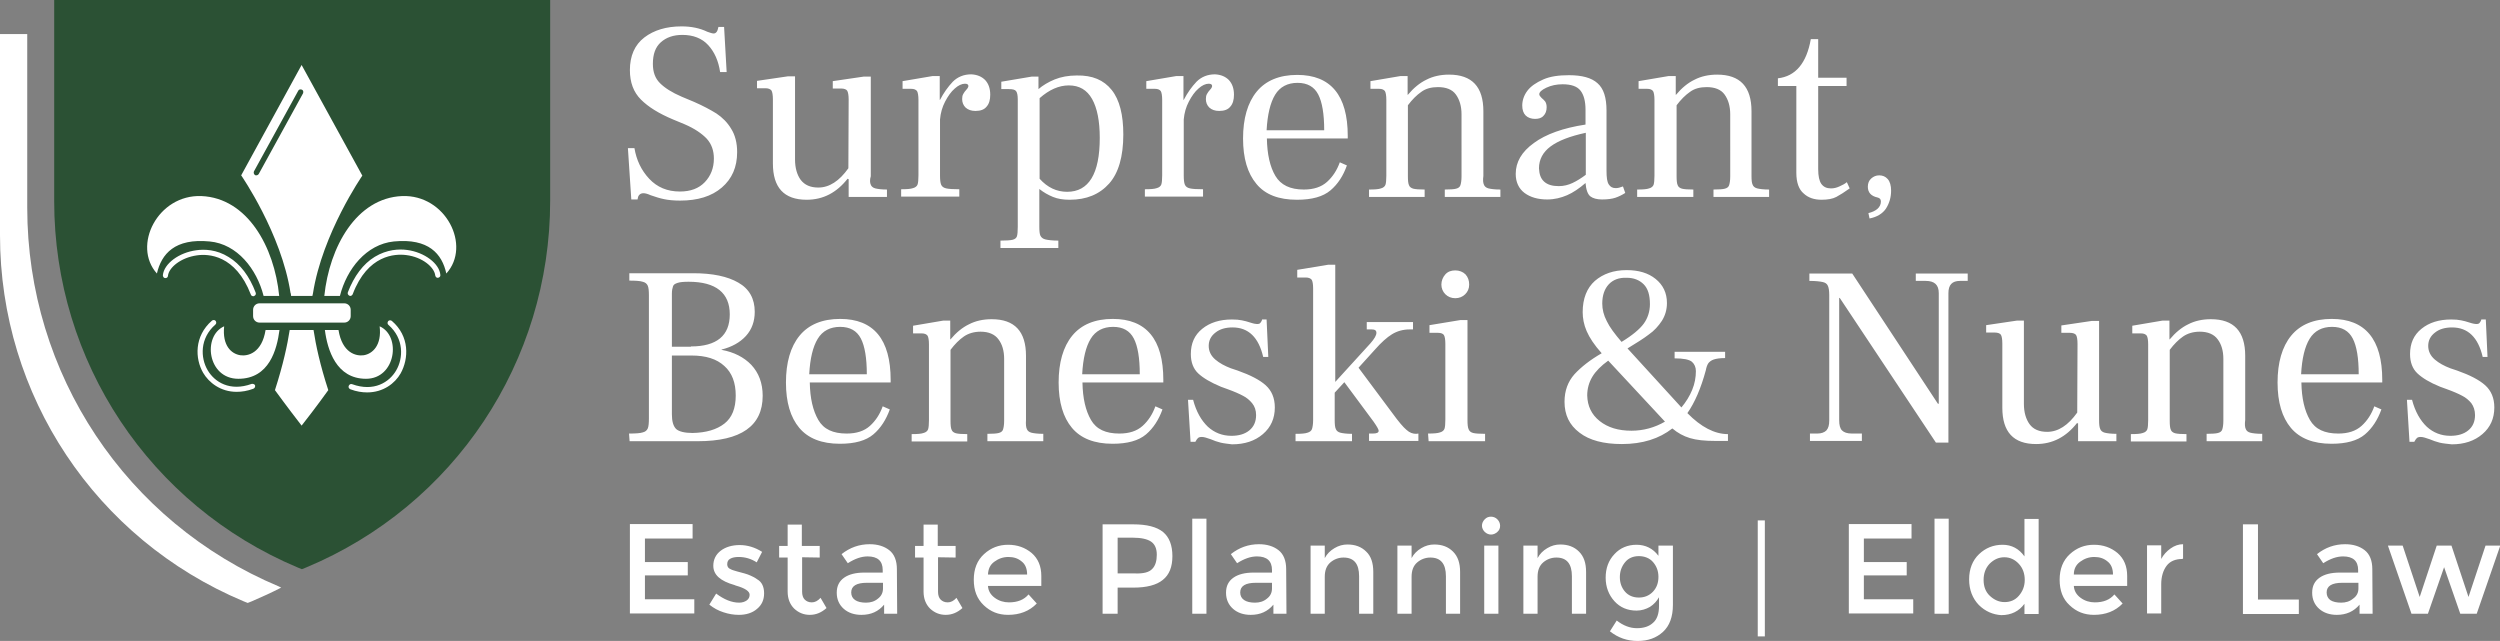
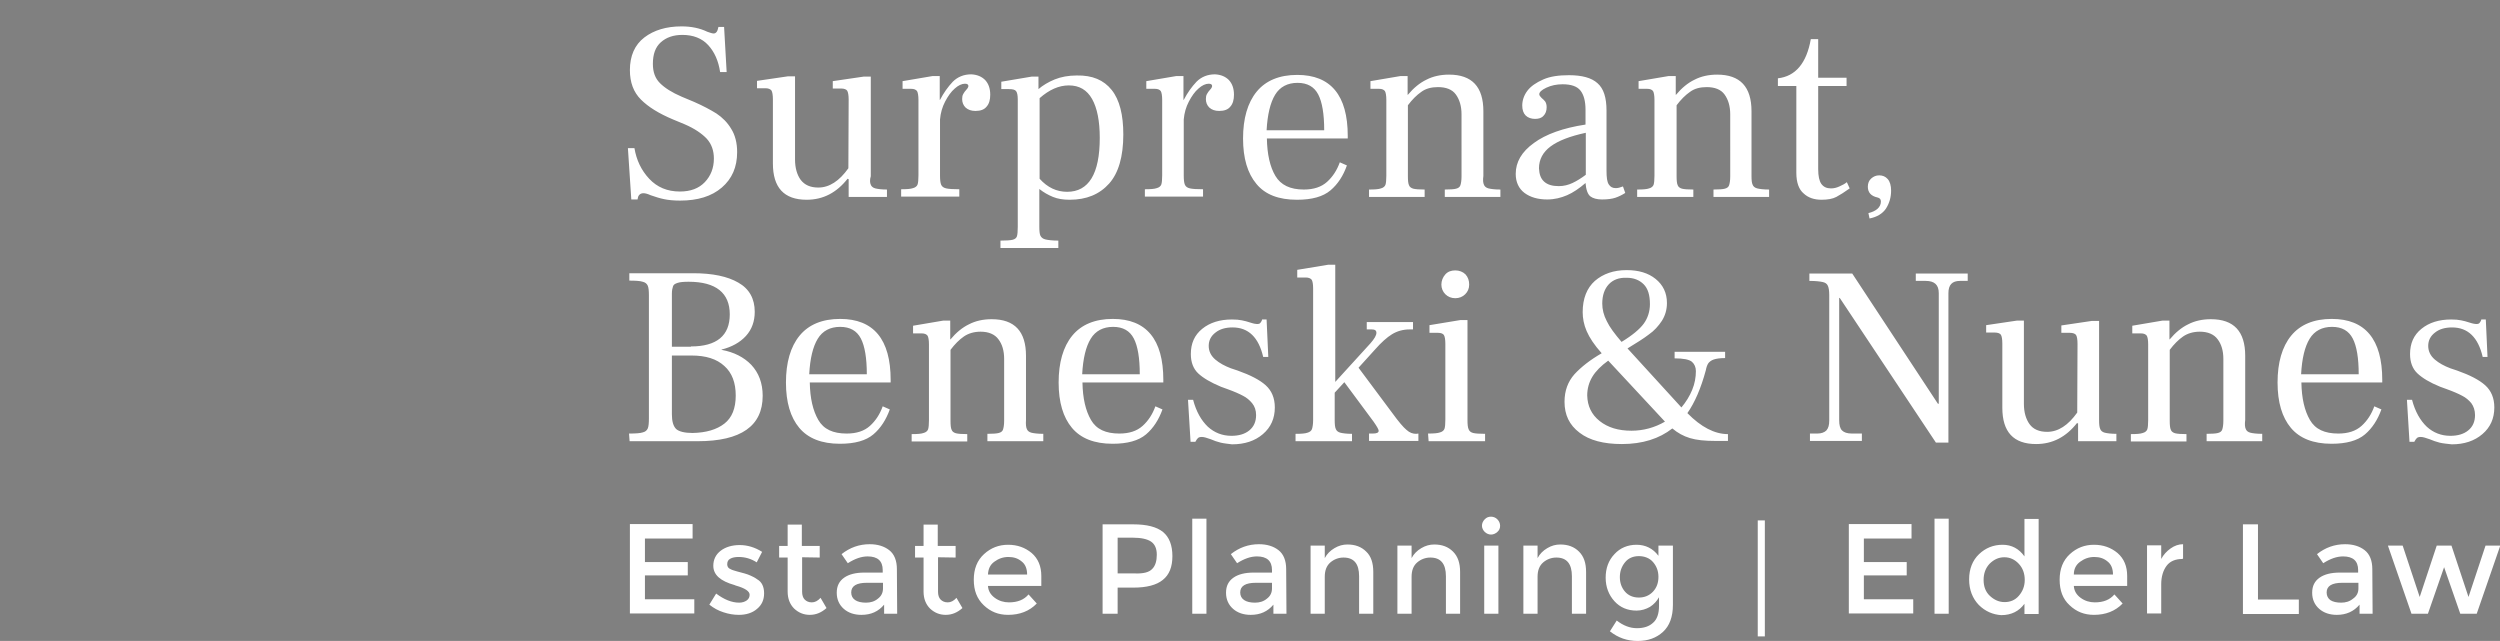
<svg xmlns="http://www.w3.org/2000/svg" version="1.1" id="Layer_1" x="0px" y="0px" viewBox="0 0 881.1 225.9" style="enable-background:new 0 0 881.1 225.9;" xml:space="preserve">
  <rect x="0" y="0" width="881.1" height="225.9" fill="#808080" stroke="none" />
  <style type="text/css">
	.st0{fill:#FFFFFF;}
	.st1{fill:#2B5134;}
</style>
  <g>
    <g>
-       <path class="st0" d="M98.3,206.7c-53.9-22.6-88.7-75-88.7-133.5V12H0v70.9C0,139.4,33.7,190,85.8,211.9l1.5,0.6l1.5-0.6    c3.5-1.5,7-3.1,10.3-4.8L98.3,206.7L98.3,206.7z" />
-       <path class="st1" d="M106.4,200.6l-1.5-0.6c-52.1-21.9-85.8-72.6-85.8-129.1V0h174.8v70.8c0,56.7-33.8,107.4-86,129.2L106.4,200.6    L106.4,200.6z" />
-       <path class="st0" d="M88.4,103.8c0.1,0.4,0.5,0.6,0.9,0.6c0.1,0,0.2,0,0.3-0.1c0.5-0.2,0.7-0.7,0.5-1.2c-2.2-5.8-5.4-10-9.5-12.5    c-4.3-2.7-8.6-2.8-11.4-2.4c-6.1,0.8-11.4,4.7-11.8,8.8c0,0.5,0.3,1,0.8,1c0.5,0.1,1-0.3,1-0.8c0.3-2.9,4.5-6.4,10.2-7.2    C73.4,89.4,83,89.8,88.4,103.8L88.4,103.8z M88.7,135.3c-7.7,2.8-13.1-0.7-15.5-4.8c-2.6-4.4-2.8-11.3,2.7-16.1    c0.4-0.3,0.4-0.9,0.1-1.3c-0.3-0.4-0.9-0.4-1.3-0.1c-6.3,5.5-6,13.4-3.1,18.4c2,3.4,6.1,6.7,11.8,6.7c1.8,0,3.8-0.3,5.9-1.1    c0.5-0.2,0.7-0.7,0.6-1.2C89.7,135.4,89.2,135.2,88.7,135.3L88.7,135.3z M91.5,106.9h29.8c1.3,0,2.3,1,2.3,2.3v2.2    c0,1.3-1,2.3-2.3,2.3H91.5c-1.3,0-2.3-1-2.3-2.3v-2.2C89.2,107.9,90.2,106.9,91.5,106.9z M133.8,115c0.8,6.7-2.5,9.7-5.6,10.2    c-2.7,0.4-7.6-0.8-8.9-8.9h-4.8c0.9,7,4,17.2,14.5,17.2S141.5,118.4,133.8,115L133.8,115z M141.7,69.1    c-16.1,0.7-25.6,17.9-27.4,35.2h5.5c2.4-9.5,9.3-18.2,19-19.2c12.3-1.2,17,4.4,18.5,11.3C166.2,86.6,157.1,68.5,141.7,69.1    L141.7,69.1z M73.9,85.1c9.7,0.9,16.6,9.7,19,19.2h5.5c-1.7-17.3-11.2-34.5-27.4-35.2c-15.4-0.6-24.5,17.5-15.7,27.3    C56.9,89.5,61.6,83.9,73.9,85.1L73.9,85.1z M93.6,116.3c-1.3,8.1-6.2,9.3-8.9,8.9c-3.2-0.5-6.4-3.4-5.7-10.2    c-7.7,3.4-5.9,18.5,5,18.5s13.6-10.3,14.5-17.2H93.6z M102.6,104.3h7.5c0.1-0.6,0.2-0.9,0.2-0.9c3.3-21.1,17.4-41.5,17.4-41.5    l-21.4-39L85,61.8c0,0,14.2,20.5,17.4,41.5C102.5,103.3,102.5,103.6,102.6,104.3z M90.3,61.8c-0.2,0-0.3,0-0.4-0.1    c-0.4-0.2-0.6-0.8-0.4-1.3L105.1,32c0.2-0.5,0.8-0.6,1.3-0.4s0.6,0.8,0.4,1.3L91.2,61.3C91,61.6,90.7,61.8,90.3,61.8z     M102.1,116.3c-0.8,5.2-2.3,12.2-5.2,21.2c0,0,4.5,6.2,9.4,12.5c4.9-6.2,9.4-12.5,9.4-12.5c-2.9-8.9-4.4-15.9-5.2-21.2H102.1z     M143.5,88.1c-2.8-0.4-7.1-0.2-11.4,2.4c-4.1,2.5-7.3,6.8-9.5,12.5c-0.2,0.5,0.1,1,0.5,1.2c0.1,0,0.2,0.1,0.3,0.1    c0.4,0,0.7-0.2,0.9-0.6c5.3-14,15-14.3,18.9-13.8c5.7,0.7,9.9,4.3,10.2,7.2c0.1,0.5,0.5,0.9,1,0.8c0.5-0.1,0.9-0.5,0.8-1    C154.9,92.9,149.6,88.9,143.5,88.1L143.5,88.1z M138.1,113.1c-0.4-0.3-1-0.3-1.3,0.1c-0.3,0.4-0.3,1,0.1,1.3    c5.5,4.8,5.3,11.7,2.7,16.1c-2.4,4.1-7.8,7.6-15.5,4.8c-0.5-0.2-1,0.1-1.2,0.6s0.1,1,0.6,1.2c2.1,0.8,4.1,1.1,5.9,1.1    c5.7,0,9.8-3.2,11.8-6.7C144.1,126.4,144.4,118.5,138.1,113.1L138.1,113.1z" />
-     </g>
+       </g>
    <path class="st0" d="M221.3,52.2h2.3c0.7,4.2,2.4,7.8,5.2,10.8c2.8,3,6.4,4.5,10.8,4.5c3.8,0,6.7-1.1,8.8-3.3s3.2-5,3.2-8.3   c0-2.8-0.8-5.1-2.5-7c-1.7-1.8-4.3-3.6-7.8-5.1l-4.1-1.7c-5-2.1-8.7-4.4-11.3-7s-3.9-6-3.9-10.4c0-5,1.7-8.9,5.1-11.5   s7.8-3.9,13.1-3.9c3.4,0,6.4,0.6,9.1,1.9c1.1,0.4,1.8,0.6,2.2,0.6c0.5,0,0.8-0.2,1.1-0.6s0.4-0.9,0.6-1.7h2l0.9,15.9h-2.3   c-0.6-4-2-7.1-4.2-9.5s-5.3-3.6-9.1-3.6c-3.2,0-5.7,0.9-7.6,2.6c-1.9,1.7-2.8,4.2-2.8,7.6c0,2.9,0.8,5.1,2.5,6.8   c1.7,1.7,4.2,3.3,7.7,4.8l4.3,1.8c3.2,1.4,5.8,2.8,7.9,4.1c2.1,1.4,3.9,3.2,5.2,5.4c1.4,2.2,2.1,5,2.1,8.2c0,5.3-1.8,9.4-5.4,12.5   c-3.6,3.1-8.5,4.6-14.7,4.6c-2.3,0-4.2-0.2-5.6-0.5c-1.5-0.3-3.1-0.8-4.8-1.4c-1.1-0.5-1.9-0.7-2.5-0.7c-0.7,0-1.1,0.2-1.5,0.6   s-0.5,1-0.6,1.6h-2.2L221.3,52.2L221.3,52.2z M306.9,65.1c0.2,0.6,0.8,1.1,1.6,1.3c0.8,0.2,2.2,0.4,4.1,0.4v2.6h-13.5v-6.3h-0.3   v-0.2c-3.9,5-8.7,7.5-14.5,7.5c-8,0-11.9-4.3-11.9-12.8V35c0-1.5-0.2-2.6-0.5-3.1c-0.4-0.5-1.1-0.8-2.1-0.8h-3v-2.6l10.9-1.6h2.5   v29.3c0,3,0.7,5.4,2,7.2c1.4,1.8,3.4,2.7,6.2,2.7c3.9,0,7.4-2.3,10.6-6.8l0.1-24.2c0-1.5-0.2-2.6-0.5-3.1s-1.1-0.8-2.1-0.8h-3v-2.6   l10.9-1.6h2.5v35.1C306.5,63.4,306.6,64.5,306.9,65.1L306.9,65.1z M347.2,28.2c1.2,1.3,1.8,3,1.8,5.2c0,1.8-0.4,3.2-1.3,4.2   c-0.8,1-2.1,1.5-3.9,1.5c-1.5,0-2.6-0.4-3.5-1.2c-0.8-0.8-1.2-1.8-1.2-3c0-0.7,0.1-1.3,0.4-1.8s0.6-1,1.1-1.5   c0.5-0.5,0.7-1,0.7-1.3c0-0.5-0.4-0.8-1.2-0.8c-1.1,0-2.4,0.6-3.6,1.7c-1.3,1.1-2.4,2.7-3.4,4.6c-1,1.9-1.6,4-1.8,6.3v19.7   c0,1.5,0.1,2.6,0.4,3.3s0.9,1.1,1.8,1.3s2.4,0.3,4.6,0.3v2.6h-20.5v-2.6c2,0,3.4-0.1,4.2-0.4c0.8-0.2,1.4-0.7,1.6-1.3   c0.2-0.6,0.3-1.7,0.3-3.2V35.2c0-1.5-0.2-2.6-0.5-3.1c-0.4-0.5-1-0.8-2.1-0.8h-3v-2.7l10.6-1.8h2.5v8.4h0.1   c1.3-2.5,2.8-4.6,4.5-6.4c1.7-1.7,3.9-2.6,6.5-2.6C344.4,26.3,346,27,347.2,28.2L347.2,28.2z M391.8,31.7c2.8,3.5,4.1,8.8,4.1,15.7   c0,7.8-1.7,13.6-5,17.3c-3.4,3.8-8,5.7-13.9,5.7c-2.3,0-4.2-0.3-5.9-1s-3.3-1.6-4.8-2.8v13.3c0,1.5,0.1,2.6,0.4,3.2   c0.3,0.6,0.9,1.1,1.8,1.3c0.9,0.2,2.4,0.4,4.5,0.4v2.6h-20.4v-2.6c2,0,3.5-0.1,4.3-0.3c0.8-0.2,1.3-0.6,1.5-1.2   c0.2-0.6,0.3-1.7,0.3-3.3v-45c0-1.4-0.2-2.4-0.6-2.9c-0.4-0.5-1.2-0.7-2.5-0.7h-2.7v-2.6l10.7-1.8h2.4v4.4c1.5-1.3,3.5-2.5,5.7-3.4   s4.9-1.4,7.8-1.4C385,26.5,389,28.2,391.8,31.7L391.8,31.7z M387.6,48.6c0-5.9-0.9-10.5-2.7-13.7c-1.8-3.2-4.5-4.8-8.2-4.8   c-3.5,0-6.9,1.5-10.3,4.5V63c2.8,3.1,6,4.6,9.7,4.6C383.7,67.6,387.6,61.3,387.6,48.6z M433.1,28.2c1.2,1.3,1.8,3,1.8,5.2   c0,1.8-0.4,3.2-1.3,4.2c-0.8,1-2.1,1.5-3.9,1.5c-1.5,0-2.6-0.4-3.5-1.2c-0.8-0.8-1.2-1.8-1.2-3c0-0.7,0.1-1.3,0.4-1.8   s0.6-1,1.1-1.5c0.5-0.5,0.7-1,0.7-1.3c0-0.5-0.4-0.8-1.2-0.8c-1.1,0-2.4,0.6-3.6,1.7c-1.3,1.1-2.4,2.7-3.4,4.6   c-1,1.9-1.6,4-1.8,6.3v19.7c0,1.5,0.1,2.6,0.4,3.3s0.9,1.1,1.8,1.3s2.4,0.3,4.6,0.3v2.6h-20.5v-2.6c2,0,3.4-0.1,4.2-0.4   c0.8-0.2,1.4-0.7,1.6-1.3c0.2-0.6,0.3-1.7,0.3-3.2V35.2c0-1.5-0.2-2.6-0.5-3.1c-0.4-0.5-1-0.8-2.1-0.8h-3v-2.7l10.6-1.8h2.5v8.4   h0.1c1.3-2.5,2.8-4.6,4.5-6.4c1.7-1.7,3.9-2.6,6.5-2.6C430.3,26.3,431.9,27,433.1,28.2L433.1,28.2z M475,48.8h-28.5   c0.1,5.6,1.1,10,3,13.2s5.2,4.8,10,4.8c3.5,0,6.2-0.9,8.2-2.7s3.5-4.1,4.5-6.9l2.5,1.1c-1.3,3.7-3.2,6.6-5.8,8.8   c-2.6,2.2-6.5,3.3-11.8,3.3c-6.4,0-11.2-1.8-14.3-5.6c-3.1-3.7-4.7-9-4.7-16s1.6-12.6,4.8-16.5s8-5.9,14.3-5.9   c11.8,0,17.8,7.2,17.8,21.5L475,48.8L475,48.8z M466.7,45.9c0-5.7-0.7-9.9-2.1-12.6c-1.4-2.7-3.8-4.1-7.3-4.1s-6.2,1.4-7.9,4.2   s-2.7,7-3,12.5H466.7L466.7,45.9z M523,65.1c0.2,0.6,0.8,1.1,1.6,1.3c0.8,0.2,2.2,0.4,4.2,0.4v2.6h-19.6v-2.6c1.9,0,3.3-0.1,4-0.3   c0.8-0.2,1.3-0.6,1.5-1.2s0.4-1.6,0.4-3.1V40.3c0-2.9-0.7-5.2-2-7c-1.3-1.8-3.5-2.6-6.3-2.6c-2.3,0-4.3,0.5-5.9,1.7   c-1.6,1.1-3.2,2.7-4.7,4.7v25c0,1.5,0.1,2.6,0.4,3.2c0.2,0.6,0.8,1,1.5,1.2c0.8,0.2,2.1,0.3,4,0.3v2.6h-19.6v-2.6   c2,0,3.4-0.1,4.2-0.4c0.8-0.2,1.4-0.7,1.6-1.3c0.2-0.6,0.3-1.7,0.3-3.2V35.2c0-1.5-0.2-2.6-0.5-3.1c-0.4-0.5-1-0.8-2.1-0.8h-3v-2.7   l10.6-1.8h2.5v6.6h0.1c2-2.4,4.2-4.2,6.5-5.3c2.3-1.2,5-1.8,8-1.8c8.1,0,12.1,4.3,12.1,12.9V62C522.6,63.5,522.7,64.5,523,65.1   L523,65.1z M572.8,68c-1.1,0.7-2.3,1.3-3.5,1.7c-1.2,0.4-2.8,0.6-4.7,0.6c-1.8,0-3.2-0.4-4.1-1.1s-1.5-2.3-1.7-4.7   c-2.2,1.9-4.4,3.4-6.5,4.3s-4.4,1.5-7,1.5c-3.3,0-6-0.8-8-2.3s-3.1-3.8-3.1-6.7c0-4.2,2.1-7.8,6.4-10.9c4.2-3.1,10.3-5.3,18.2-6.5   v-5.2c0-3-0.6-5.3-1.8-6.8c-1.2-1.5-3.3-2.2-6.3-2.2c-2.1,0-4,0.4-5.7,1.2c-1.7,0.8-2.5,1.6-2.5,2.3c0,0.4,0.3,0.8,0.8,1.3   c0.6,0.5,1,0.9,1.3,1.3c0.3,0.5,0.5,1.1,0.5,2c0,1.3-0.4,2.3-1.1,3c-0.7,0.8-1.7,1.1-3,1.1s-2.5-0.4-3.3-1.2   c-0.8-0.8-1.2-2-1.2-3.5c0-1.8,0.6-3.6,1.8-5.2c1.2-1.6,3.1-2.9,5.6-4s5.5-1.5,9.1-1.5c4.5,0,7.9,0.9,10,2.8   c2.2,1.9,3.2,5.1,3.2,9.7v21.2c0,2.3,0.2,3.9,0.8,4.8s1.3,1.3,2.5,1.3c0.7,0,1.5-0.2,2.5-0.6L572.8,68L572.8,68z M544.2,64   c1.2,1.1,2.9,1.6,5.2,1.6c1.7,0,3.3-0.4,4.8-1.1c1.5-0.7,3.1-1.7,4.7-2.9V46.8c-5.6,1.2-9.7,2.8-12.4,4.8c-2.7,2-4.1,4.6-4.1,7.7   C542.5,61.4,543,62.9,544.2,64L544.2,64z M617.7,65.1c0.2,0.6,0.8,1.1,1.6,1.3c0.8,0.2,2.2,0.4,4.2,0.4v2.6h-19.6v-2.6   c1.9,0,3.3-0.1,4-0.3c0.8-0.2,1.3-0.6,1.5-1.2s0.4-1.6,0.4-3.1V40.3c0-2.9-0.7-5.2-2-7c-1.3-1.8-3.5-2.6-6.3-2.6   c-2.3,0-4.3,0.5-5.9,1.7c-1.6,1.1-3.2,2.7-4.7,4.7v25c0,1.5,0.1,2.6,0.4,3.2c0.2,0.6,0.8,1,1.5,1.2c0.8,0.2,2.1,0.3,4,0.3v2.6H577   v-2.6c2,0,3.4-0.1,4.2-0.4c0.8-0.2,1.4-0.7,1.6-1.3s0.3-1.7,0.3-3.2V35.2c0-1.5-0.2-2.6-0.5-3.1c-0.4-0.5-1-0.8-2.1-0.8h-3v-2.7   l10.6-1.8h2.5v6.6h0.1c2-2.4,4.2-4.2,6.5-5.3c2.3-1.2,5-1.8,8-1.8c8.1,0,12.1,4.3,12.1,12.9V62C617.3,63.5,617.4,64.5,617.7,65.1   L617.7,65.1z M635.7,68.2c-1.7-1.4-2.6-3.9-2.6-7.3V30.3h-6.5v-2.7c6.2-0.7,10.1-5.3,11.6-13.8h2.6v13.6h10v2.9h-10v29.3   c0,2.5,0.4,4.2,1.1,5.2c0.8,1.1,1.9,1.6,3.4,1.6c1,0,1.9-0.2,3-0.7s1.9-0.9,2.6-1.5l1,2.2c-1.8,1.3-3.4,2.3-4.7,3   c-1.3,0.7-3.1,1-5.2,1C639.4,70.4,637.3,69.7,635.7,68.2L635.7,68.2z M658.5,75.1c1.3-0.3,2.4-0.8,3.2-1.5c0.8-0.7,1.2-1.6,1.2-2.6   c0-0.8-0.4-1.2-1.2-1.4c-2.3-0.5-3.4-1.8-3.4-3.8c0-1.2,0.4-2.2,1.2-2.9s1.7-1.1,2.8-1.1c1.2,0,2.2,0.4,3,1.3   c0.8,0.9,1.2,2.3,1.2,4.1c0,2.3-0.6,4.4-1.8,6.3c-1.2,1.8-3.2,3-5.8,3.5L658.5,75.1L658.5,75.1z M221.7,152.8   c2.3,0,3.9-0.1,4.8-0.4c0.9-0.2,1.5-0.7,1.8-1.4s0.4-1.9,0.4-3.6v-43.2c0-1.7-0.1-2.8-0.4-3.5c-0.3-0.7-0.9-1.2-1.8-1.4   c-0.9-0.3-2.5-0.4-4.7-0.4v-2.6h22.5c6.8,0,12.1,1.1,15.9,3.3c3.9,2.2,5.8,5.7,5.8,10.3c0,3.3-1,6.2-3.1,8.5   c-2.1,2.3-5,3.9-8.6,4.8v0.1c4.4,0.8,7.9,2.6,10.5,5.3c2.6,2.8,4,6.4,4,10.9c0,10.6-7.6,16-22.9,16h-24L221.7,152.8L221.7,152.8z    M243.5,122.1c9.1,0,13.7-3.8,13.7-11.3s-4.8-11.5-14.5-11.5c-1.7,0-3,0.1-3.9,0.4s-1.4,0.6-1.6,1.2c-0.2,0.6-0.4,1.4-0.4,2.6v18.7   H243.5L243.5,122.1z M255.3,149.3c2.7-2.1,4-5.4,4-9.9s-1.3-8-4-10.4c-2.7-2.5-6.5-3.7-11.6-3.7h-6.9v20.7c0,2.5,0.5,4.2,1.5,5.2   c1,0.9,3,1.4,5.8,1.4C248.9,152.5,252.6,151.4,255.3,149.3L255.3,149.3z M313.9,134.8h-28.5c0.1,5.6,1.1,9.9,3,13.2s5.2,4.8,10,4.8   c3.5,0,6.2-0.9,8.2-2.7c2-1.8,3.5-4.1,4.5-6.9l2.5,1.1c-1.3,3.6-3.2,6.6-5.8,8.8c-2.6,2.2-6.5,3.3-11.8,3.3   c-6.4,0-11.2-1.9-14.3-5.6c-3.1-3.7-4.7-9-4.7-16s1.6-12.6,4.8-16.5s8-5.9,14.3-5.9c11.8,0,17.8,7.2,17.8,21.5L313.9,134.8   L313.9,134.8z M305.5,131.9c0-5.7-0.7-9.9-2.1-12.6c-1.4-2.7-3.8-4.1-7.3-4.1s-6.2,1.4-7.9,4.2s-2.7,6.9-3,12.5H305.5L305.5,131.9z    M361.9,151.2c0.2,0.6,0.8,1.1,1.6,1.3c0.8,0.2,2.2,0.4,4.2,0.4v2.6H348v-2.6c1.9,0,3.3-0.1,4-0.3c0.8-0.2,1.3-0.6,1.5-1.2   s0.4-1.6,0.4-3.1v-21.8c0-2.9-0.7-5.2-2-6.9c-1.3-1.8-3.5-2.7-6.3-2.7c-2.3,0-4.3,0.6-5.9,1.7c-1.6,1.1-3.2,2.7-4.7,4.7v25   c0,1.5,0.1,2.6,0.4,3.2c0.2,0.6,0.8,1,1.5,1.2c0.8,0.2,2.1,0.3,4,0.3v2.6h-19.6v-2.6c2,0,3.4-0.1,4.2-0.4c0.8-0.2,1.4-0.7,1.6-1.3   c0.2-0.6,0.3-1.7,0.3-3.2v-26.7c0-1.6-0.2-2.6-0.5-3.1c-0.4-0.5-1-0.8-2.1-0.8h-3v-2.7l10.6-1.8h2.5v6.6h0.1c2-2.4,4.2-4.2,6.5-5.3   c2.3-1.2,5-1.8,8-1.8c8.1,0,12.1,4.3,12.1,12.9V148C361.5,149.5,361.6,150.6,361.9,151.2L361.9,151.2z M410,134.8h-28.5   c0.1,5.6,1.1,9.9,3,13.2s5.2,4.8,10,4.8c3.5,0,6.2-0.9,8.2-2.7c2-1.8,3.5-4.1,4.5-6.9l2.5,1.1c-1.3,3.6-3.2,6.6-5.8,8.8   c-2.6,2.2-6.5,3.3-11.8,3.3c-6.4,0-11.2-1.9-14.3-5.6c-3.1-3.7-4.7-9-4.7-16s1.6-12.6,4.8-16.5s8-5.9,14.3-5.9   c11.8,0,17.8,7.2,17.8,21.5L410,134.8L410,134.8z M401.7,131.9c0-5.7-0.7-9.9-2.1-12.6c-1.4-2.7-3.8-4.1-7.3-4.1s-6.2,1.4-7.9,4.2   s-2.7,6.9-3,12.5H401.7L401.7,131.9z M430.2,156c-1.2-0.3-2.4-0.7-3.5-1.2c-1.4-0.5-2.4-0.8-3.1-0.8c-0.6,0-1.1,0.1-1.4,0.4   c-0.3,0.3-0.6,0.7-0.9,1.3h-1.7l-0.9-14.8h1.8c1.1,4.2,2.9,7.3,5.2,9.5c2.3,2.1,5.1,3.2,8.3,3.2c2.6,0,4.7-0.6,6.3-1.9   c1.6-1.3,2.4-3.1,2.4-5.4c0-1.7-0.5-3.1-1.4-4.2s-2-2-3.2-2.6c-1.3-0.7-3.1-1.5-5.6-2.4l-2.2-0.8c-3.6-1.5-6.3-3.1-8-4.7   c-1.7-1.6-2.6-3.9-2.6-6.8c0-3.8,1.3-6.7,4-8.9s6.2-3.3,10.5-3.3c1.4,0,2.6,0.1,3.5,0.3s1.9,0.4,3,0.8c1.2,0.4,2,0.5,2.3,0.5   c0.6,0,1-0.1,1.2-0.4c0.2-0.3,0.4-0.5,0.5-0.8c0.1-0.2,0.1-0.4,0.1-0.4h1.6l0.6,13.2h-1.8c-1.6-6.9-5.2-10.4-10.8-10.4   c-2.5,0-4.5,0.6-6,1.8c-1.6,1.2-2.4,2.8-2.4,4.7s0.8,3.5,2.3,4.8c1.5,1.3,3.4,2.3,5.5,3.1l2.4,0.8c4.5,1.6,7.8,3.3,9.9,5.2   s3.2,4.5,3.2,7.8c0,3.9-1.4,7-4.2,9.4c-2.8,2.4-6.4,3.6-10.9,3.6C432.8,156.4,431.4,156.3,430.2,156L430.2,156z M499.9,152.8v2.6   h-17.4v-2.6h1.3c1.4,0,2.1-0.3,2.1-1c0-0.4-0.6-1.5-1.8-3.2l-10.3-13.9l-3.4,3.7v9.6c0,1.5,0.1,2.6,0.4,3.2   c0.2,0.6,0.8,1.1,1.6,1.3c0.8,0.2,2.2,0.4,4.1,0.4v2.6h-19.9v-2.6c2,0,3.4-0.1,4.2-0.4c0.8-0.2,1.4-0.7,1.6-1.3s0.4-1.7,0.4-3.2   v-46.3c0-1.6-0.2-2.6-0.5-3.1c-0.4-0.5-1.1-0.8-2.1-0.8h-3v-2.7l10.9-1.8h2.5v41.3L483,121c1.4-1.6,2.1-2.8,2.1-3.7   s-0.6-1.2-1.7-1.2h-1.7v-2.6H498v2.6h-1.2c-2.3,0-4.4,0.6-6.2,1.7c-1.8,1.1-3.8,2.9-6,5.4l-5.8,6.4l12,16.1   c2.1,2.9,3.8,4.9,4.9,5.8c1.1,1,2.2,1.4,3.4,1.4L499.9,152.8L499.9,152.8z M503.3,152.8c2,0,3.4-0.1,4.2-0.4   c0.8-0.2,1.4-0.7,1.6-1.3c0.2-0.6,0.3-1.7,0.3-3.2v-26.7c0-1.6-0.2-2.6-0.5-3.1c-0.3-0.5-1-0.8-2.1-0.8h-3v-2.7l10.9-1.8h2.5V148   c0,1.6,0.1,2.6,0.4,3.3s0.8,1.1,1.6,1.3c0.8,0.2,2.2,0.3,4.2,0.3v2.6h-19.9L503.3,152.8L503.3,152.8z M509.4,103.7   c-0.9-0.9-1.4-2.1-1.4-3.4s0.5-2.6,1.4-3.6c0.9-1,2.1-1.4,3.5-1.4c1.4,0,2.7,0.5,3.6,1.4c0.9,1,1.3,2.2,1.3,3.6s-0.5,2.5-1.4,3.4   s-2.1,1.4-3.5,1.4S510.3,104.6,509.4,103.7L509.4,103.7z M609,153v2.4h-4.5c-3.7,0-6.6-0.3-8.9-1s-4.3-1.8-6.2-3.4   c-4.6,3.6-10.5,5.5-17.8,5.5c-6.4,0-11.4-1.3-14.9-4c-3.6-2.7-5.3-6.3-5.3-10.9c0-3.9,1.2-7.1,3.5-9.7c2.4-2.6,5.6-5.1,9.6-7.4   c-2.6-2.9-4.3-5.5-5.3-7.8c-1-2.3-1.4-4.6-1.4-6.7c0-4.8,1.5-8.5,4.3-11c2.9-2.5,6.6-3.8,11.2-3.8c4.2,0,7.6,1,10.2,3.1   c2.6,2.1,4,4.9,4,8.5c0,2.3-0.6,4.4-1.8,6.3c-1.2,1.8-2.7,3.5-4.6,4.8c-1.8,1.4-4.4,3-7.5,4.9l19,20.8c1.6-1.9,2.9-4,3.8-6.2   c0.9-2.2,1.3-4.4,1.3-6.6c0-1.4-0.5-2.5-1.4-3.3c-1-0.8-3-1.2-6.1-1.2V124h17.8v2.2c-1.8,0-3.1,0.2-4,0.5c-0.9,0.3-1.5,0.8-1.9,1.3   c-0.4,0.6-0.7,1.4-0.9,2.5c-1.7,6.3-3.9,11.4-6.5,15.1C599.5,150.5,604.3,153,609,153L609,153z M563.8,148.4   c2.9,2.3,6.6,3.4,11.2,3.4c4.2,0,8.2-1.1,11.8-3.2l-20-21.5c-2.5,1.8-4.4,3.7-5.6,5.7s-1.8,4.2-1.8,6.6   C559.5,143.1,560.9,146.1,563.8,148.4z M567,100.2c-1.5,1.6-2.3,3.9-2.3,6.8c0,2,0.5,4.1,1.6,6.2c1,2.1,2.8,4.5,5.2,7.3   c3.8-2.3,6.4-4.5,7.8-6.4s2.2-4.3,2.2-6.9c0-3.2-0.7-5.5-2.2-7s-3.5-2.3-6-2.3C570.6,97.8,568.5,98.6,567,100.2z M648.4,105h-0.2   v43.1c0,1.7,0.3,2.9,1,3.6s1.8,1.1,3.5,1.1h3.5v2.6h-18.3v-2.6h2.6c1.4,0,2.5-0.4,3.2-1.1c0.7-0.8,1-1.9,1-3.5V104   c0-1.6-0.2-2.7-0.5-3.3c-0.3-0.7-0.9-1.1-1.8-1.3c-0.9-0.2-2.5-0.4-4.7-0.4v-2.6h15.1l30.2,45.9h0.3v-39c0-2.9-1.5-4.3-4.6-4.3   h-3.5v-2.6h18.3v2.6h-2.7c-2.8,0-4.1,1.4-4.1,4.3V156h-4.4L648.4,105L648.4,105z M740.2,151.2c0.2,0.6,0.8,1.1,1.6,1.3   c0.8,0.2,2.2,0.4,4.1,0.4v2.6h-13.5v-6.3h-0.3V149c-3.9,5-8.7,7.5-14.5,7.5c-8,0-11.9-4.3-11.9-12.8v-22.6c0-1.6-0.2-2.6-0.5-3.1   s-1.1-0.8-2.2-0.8h-3v-2.6l10.8-1.6h2.5v29.3c0,3,0.7,5.4,2,7.2c1.3,1.8,3.4,2.7,6.2,2.7c3.9,0,7.4-2.3,10.6-6.8l0.1-24.2   c0-1.6-0.2-2.6-0.5-3.1s-1.1-0.8-2.2-0.8h-3v-2.6l10.8-1.6h2.5V148C739.8,149.5,739.9,150.5,740.2,151.2L740.2,151.2z M791.5,151.2   c0.2,0.6,0.8,1.1,1.6,1.3c0.8,0.2,2.2,0.4,4.2,0.4v2.6h-19.6v-2.6c1.9,0,3.3-0.1,4-0.3c0.8-0.2,1.3-0.6,1.5-1.2s0.4-1.6,0.4-3.1   v-21.8c0-2.9-0.7-5.2-2-6.9c-1.3-1.8-3.5-2.7-6.3-2.7c-2.3,0-4.3,0.6-5.9,1.7c-1.6,1.1-3.2,2.7-4.7,4.7v25c0,1.5,0.1,2.6,0.4,3.2   c0.2,0.6,0.8,1,1.5,1.2c0.8,0.2,2.1,0.3,4,0.3v2.6h-19.6v-2.6c2,0,3.4-0.1,4.2-0.4c0.8-0.2,1.4-0.7,1.6-1.3   c0.2-0.6,0.3-1.7,0.3-3.2v-26.7c0-1.6-0.2-2.6-0.5-3.1c-0.4-0.5-1-0.8-2.1-0.8h-3v-2.7l10.6-1.8h2.5v6.6h0.1c2-2.4,4.2-4.2,6.5-5.3   c2.3-1.2,5-1.8,8-1.8c8.1,0,12.1,4.3,12.1,12.9V148C791.1,149.5,791.2,150.6,791.5,151.2L791.5,151.2z M839.6,134.8h-28.5   c0.1,5.6,1.1,9.9,3,13.2s5.2,4.8,10,4.8c3.5,0,6.2-0.9,8.2-2.7c2-1.8,3.5-4.1,4.5-6.9l2.5,1.1c-1.3,3.6-3.2,6.6-5.8,8.8   c-2.6,2.2-6.5,3.3-11.8,3.3c-6.4,0-11.2-1.9-14.3-5.6c-3.1-3.7-4.7-9-4.7-16s1.6-12.6,4.8-16.5c3.2-3.9,8-5.9,14.3-5.9   c11.8,0,17.8,7.2,17.8,21.5L839.6,134.8L839.6,134.8z M831.3,131.9c0-5.7-0.7-9.9-2.1-12.6c-1.4-2.7-3.8-4.1-7.3-4.1   s-6.2,1.4-7.9,4.2c-1.7,2.8-2.7,6.9-3,12.5H831.3L831.3,131.9z M859.8,156c-1.2-0.3-2.3-0.7-3.5-1.2c-1.4-0.5-2.4-0.8-3.1-0.8   c-0.6,0-1.1,0.1-1.4,0.4c-0.3,0.3-0.6,0.7-0.9,1.3h-1.7l-0.9-14.8h1.8c1.1,4.2,2.9,7.3,5.2,9.5c2.3,2.1,5.1,3.2,8.3,3.2   c2.6,0,4.7-0.6,6.3-1.9s2.4-3.1,2.4-5.4c0-1.7-0.5-3.1-1.3-4.2c-0.9-1.1-2-2-3.2-2.6c-1.3-0.7-3.1-1.5-5.6-2.4l-2.2-0.8   c-3.7-1.5-6.3-3.1-8-4.7c-1.7-1.6-2.6-3.9-2.6-6.8c0-3.8,1.3-6.7,4-8.9s6.2-3.3,10.5-3.3c1.4,0,2.6,0.1,3.5,0.3s1.9,0.4,3,0.8   c1.2,0.4,2,0.5,2.3,0.5c0.6,0,1-0.1,1.2-0.4c0.2-0.3,0.4-0.5,0.5-0.8c0.1-0.2,0.1-0.4,0.1-0.4h1.6l0.6,13.2H875   c-1.6-6.9-5.2-10.4-10.8-10.4c-2.5,0-4.5,0.6-6,1.8c-1.6,1.2-2.4,2.8-2.4,4.7s0.8,3.5,2.3,4.8c1.5,1.3,3.4,2.3,5.5,3.1l2.4,0.8   c4.5,1.6,7.8,3.3,9.9,5.2s3.2,4.5,3.2,7.8c0,3.9-1.4,7-4.2,9.4c-2.8,2.4-6.4,3.6-10.8,3.6C862.4,156.4,861,156.3,859.8,156   L859.8,156z M244.1,184.8v5h-16.8v8.3h15.1v4.7h-15.1v8.4h17.4v5H222v-31.5H244.1L244.1,184.8z M269.3,209.1c0,2.3-0.8,4.1-2.5,5.5   c-1.6,1.4-3.8,2.1-6.4,2.1c-1.8,0-3.6-0.3-5.4-0.9c-1.9-0.6-3.5-1.5-5-2.7l2.4-3.9c2.8,2.1,5.5,3.2,8.1,3.2c1.1,0,2-0.3,2.7-0.8   c0.7-0.5,1-1.2,1-2c0-1.2-1.6-2.3-4.8-3.2c-0.2-0.1-0.4-0.1-0.5-0.2c-5-1.4-7.5-3.6-7.5-6.8c0-2.2,0.9-4,2.6-5.3c1.7-1.3,4-2,6.7-2   s5.4,0.8,7.9,2.4l-1.9,3.7c-2-1.3-4.1-1.9-6.4-1.9c-1.2,0-2.2,0.2-2.9,0.6c-0.8,0.4-1.1,1.1-1.1,2c0,0.8,0.4,1.4,1.2,1.7   c0.5,0.3,1.3,0.5,2.3,0.8s1.8,0.5,2.6,0.7s1.5,0.5,2.2,0.8s1.5,0.7,2.3,1.3C268.5,205.1,269.3,206.8,269.3,209.1L269.3,209.1z    M282.7,196.4v12.2c0,1.1,0.3,2.1,0.9,2.7s1.4,1,2.5,1s2.1-0.5,3.1-1.6l2.1,3.6c-1.8,1.6-3.7,2.4-5.9,2.4s-4-0.8-5.5-2.2   c-1.5-1.5-2.3-3.5-2.3-6v-12h-3v-4.1h3v-7.5h5v7.5h6.3v4.1L282.7,196.4L282.7,196.4z M316.2,216.3h-4.6v-3.2c-2,2.4-4.6,3.6-8,3.6   c-2.5,0-4.6-0.7-6.2-2.1c-1.6-1.4-2.5-3.3-2.5-5.7s0.9-4.1,2.6-5.3c1.7-1.2,4.1-1.8,7.1-1.8h6.5v-0.9c0-3.2-1.8-4.8-5.3-4.8   c-2.2,0-4.5,0.8-7,2.4l-2.2-3.2c2.9-2.3,6.2-3.5,9.9-3.5c2.8,0,5.1,0.7,6.9,2.1s2.7,3.7,2.7,6.7L316.2,216.3L316.2,216.3z    M311.2,207.4v-2h-5.7c-3.6,0-5.5,1.1-5.5,3.4c0,1.2,0.5,2.1,1.4,2.7c0.9,0.6,2.2,0.9,3.8,0.9s3-0.4,4.2-1.4   C310.6,210.1,311.2,208.9,311.2,207.4L311.2,207.4z M330.6,196.4v12.2c0,1.1,0.3,2.1,0.9,2.7s1.4,1,2.5,1s2.1-0.5,3.1-1.6l2.1,3.6   c-1.8,1.6-3.7,2.4-5.9,2.4s-4-0.8-5.5-2.2c-1.5-1.5-2.3-3.5-2.3-6v-12h-3v-4.1h3v-7.5h5v7.5h6.3v4.1L330.6,196.4L330.6,196.4z    M367,206.5h-18.8c0.1,1.7,0.9,3.1,2.4,4.2s3.2,1.6,5,1.6c3,0,5.3-0.9,6.9-2.8l2.9,3.2c-2.6,2.7-6,4-10.1,4c-3.4,0-6.2-1.1-8.6-3.4   s-3.5-5.2-3.5-9s1.2-6.8,3.6-9c2.4-2.2,5.2-3.3,8.5-3.3s6,1,8.3,2.9c2.3,2,3.4,4.7,3.4,8.1L367,206.5L367,206.5z M348.2,202.5H362   c0-2-0.6-3.6-1.9-4.6c-1.3-1.1-2.8-1.6-4.7-1.6s-3.5,0.6-5,1.7S348.3,200.6,348.2,202.5L348.2,202.5z M409.9,187.5   c2.2,1.8,3.3,4.7,3.3,8.5s-1.1,6.6-3.4,8.4c-2.2,1.8-5.7,2.7-10.3,2.7h-5.6v9.2h-5.3v-31.5h10.8   C404.2,184.8,407.7,185.7,409.9,187.5z M406.1,200.5c1.1-1.1,1.6-2.8,1.6-5s-0.7-3.7-2-4.6s-3.5-1.4-6.4-1.4h-5.4v12.6h6.2   C403,202.2,405,201.7,406.1,200.5L406.1,200.5z M425.2,216.3h-5v-33.5h5V216.3z M453.4,216.3h-4.6v-3.2c-2,2.4-4.6,3.6-8,3.6   c-2.5,0-4.6-0.7-6.2-2.1c-1.6-1.4-2.5-3.3-2.5-5.7s0.9-4.1,2.6-5.3c1.7-1.2,4.1-1.8,7.1-1.8h6.5v-0.9c0-3.2-1.8-4.8-5.3-4.8   c-2.2,0-4.5,0.8-7,2.4l-2.2-3.2c2.9-2.3,6.2-3.5,9.9-3.5c2.8,0,5.1,0.7,6.9,2.1s2.7,3.7,2.7,6.7L453.4,216.3L453.4,216.3z    M448.3,207.4v-2h-5.7c-3.6,0-5.5,1.1-5.5,3.4c0,1.2,0.5,2.1,1.4,2.7c0.9,0.6,2.2,0.9,3.8,0.9s3-0.4,4.2-1.4   C447.7,210.1,448.3,208.9,448.3,207.4L448.3,207.4z M466.9,203.3v13h-5v-24h5v4.4c0.8-1.5,1.9-2.6,3.4-3.5s3-1.3,4.6-1.3   c2.7,0,4.9,0.8,6.6,2.5c1.7,1.6,2.5,4,2.5,7.2v14.7h-5v-13.2c0-4.4-1.8-6.6-5.5-6.6c-1.7,0-3.3,0.6-4.6,1.7   C467.5,199.4,466.9,201.1,466.9,203.3L466.9,203.3z M497.5,203.3v13h-5v-24h5v4.4c0.8-1.5,1.9-2.6,3.4-3.5s3-1.3,4.6-1.3   c2.7,0,4.9,0.8,6.6,2.5s2.5,4,2.5,7.2v14.7h-5v-13.2c0-4.4-1.8-6.6-5.5-6.6c-1.7,0-3.3,0.6-4.6,1.7   C498.1,199.4,497.5,201.1,497.5,203.3L497.5,203.3z M523.3,187.5c-0.6-0.6-1-1.4-1-2.2s0.3-1.6,1-2.3s1.4-0.9,2.2-0.9   s1.6,0.3,2.2,0.9s1,1.4,1,2.3s-0.3,1.6-1,2.2s-1.4,0.9-2.2,0.9S524,188.1,523.3,187.5z M528.1,216.3h-5v-24h5V216.3z M541.9,203.3   v13h-5v-24h5v4.4c0.8-1.5,1.9-2.6,3.4-3.5s3-1.3,4.6-1.3c2.7,0,4.9,0.8,6.6,2.5s2.5,4,2.5,7.2v14.7h-5v-13.2c0-4.4-1.8-6.6-5.5-6.6   c-1.7,0-3.3,0.6-4.6,1.7C542.5,199.4,541.9,201.1,541.9,203.3L541.9,203.3z M589.6,192.3v20.9c0,4.2-1.2,7.4-3.5,9.5   s-5.2,3.2-8.9,3.2s-6.9-1.1-9.8-3.4l2.4-3.8c2.3,1.8,4.7,2.7,7.1,2.7s4.3-0.6,5.7-1.9c1.4-1.2,2.1-3.2,2.1-5.9v-3.1   c-0.8,1.4-1.8,2.5-3.2,3.4c-1.4,0.8-3,1.3-4.7,1.3c-3.2,0-5.8-1.1-7.8-3.3s-3.1-5-3.1-8.3s1-6.1,3.1-8.3c2-2.2,4.7-3.3,7.8-3.3   s5.8,1.3,7.7,3.9v-3.6L589.6,192.3L589.6,192.3z M570.9,203.4c0,2,0.6,3.7,1.8,5.1c1.2,1.4,2.9,2.1,4.9,2.1s3.7-0.7,5-2.1   s1.9-3.1,1.9-5.2s-0.7-3.8-1.9-5.2s-3-2.1-5-2.1s-3.7,0.7-4.9,2.2S570.9,201.4,570.9,203.4L570.9,203.4z M673.7,184.8v5h-16.8v8.3   H672v4.7h-15.1v8.4h17.4v5h-22.7v-31.5H673.7L673.7,184.8z M686.8,216.3h-5v-33.5h5V216.3z M697.4,213.2c-2.2-2.3-3.4-5.3-3.4-9   s1.2-6.7,3.5-8.9s5.1-3.3,8.3-3.3s5.8,1.4,7.7,4.1v-13.2h5v33.5h-5v-3.6c-1.9,2.6-4.6,4-8.2,4C702.4,216.6,699.7,215.5,697.4,213.2   L697.4,213.2z M699.1,204.4c0,2.3,0.7,4.2,2.2,5.6c1.5,1.4,3.2,2.2,5.2,2.2s3.7-0.7,5-2.2s2.1-3.3,2.1-5.6s-0.7-4.2-2.1-5.7   c-1.4-1.5-3.1-2.3-5.1-2.3s-3.7,0.8-5.2,2.3C699.8,200.2,699.1,202.1,699.1,204.4L699.1,204.4z M749.7,206.5h-18.8   c0.1,1.7,0.9,3.1,2.4,4.2c1.5,1.1,3.2,1.6,5,1.6c3,0,5.3-0.9,6.9-2.8l2.9,3.2c-2.6,2.7-6,4-10.1,4c-3.4,0-6.2-1.1-8.6-3.4   c-2.4-2.2-3.5-5.2-3.5-9s1.2-6.8,3.6-9s5.2-3.3,8.5-3.3s6,1,8.3,2.9c2.3,2,3.4,4.7,3.4,8.1L749.7,206.5L749.7,206.5z M730.9,202.5   h13.8c0-2-0.6-3.6-1.9-4.6c-1.3-1.1-2.8-1.6-4.7-1.6s-3.5,0.6-5,1.7S730.9,200.6,730.9,202.5L730.9,202.5z M769.2,197   c-2.5,0-4.4,0.8-5.6,2.4s-1.9,3.8-1.9,6.5v10.3h-5v-24h5v4.8c0.8-1.5,1.9-2.7,3.3-3.7c1.4-1,2.9-1.5,4.4-1.5l0,5.1H769.2L769.2,197   z M790.5,216.3v-31.5h5.3v26.5h14.4v5.1H790.5z M836.2,216.3h-4.6v-3.2c-2,2.4-4.7,3.6-8,3.6c-2.5,0-4.6-0.7-6.2-2.1   c-1.6-1.4-2.5-3.3-2.5-5.7s0.9-4.1,2.6-5.3c1.7-1.2,4.1-1.8,7.1-1.8h6.5v-0.9c0-3.2-1.8-4.8-5.3-4.8c-2.2,0-4.5,0.8-7,2.4l-2.2-3.2   c2.9-2.3,6.2-3.5,9.9-3.5c2.8,0,5.1,0.7,6.9,2.1s2.7,3.7,2.7,6.7L836.2,216.3L836.2,216.3z M831.2,207.4v-2h-5.7   c-3.6,0-5.5,1.1-5.5,3.4c0,1.2,0.5,2.1,1.3,2.7c0.9,0.6,2.2,0.9,3.8,0.9s3-0.4,4.2-1.4C830.6,210.1,831.2,208.9,831.2,207.4   L831.2,207.4z M855.7,216.3h-5.8l-8.3-24h5.2l6,18.1l6-18.1h5.2l6,18.1l6-18.1h5.2l-8.3,24h-5.8l-5.7-16.4L855.7,216.3L855.7,216.3   z M619.5,183.4h2.5v40.9h-2.5V183.4z" />
  </g>
</svg>